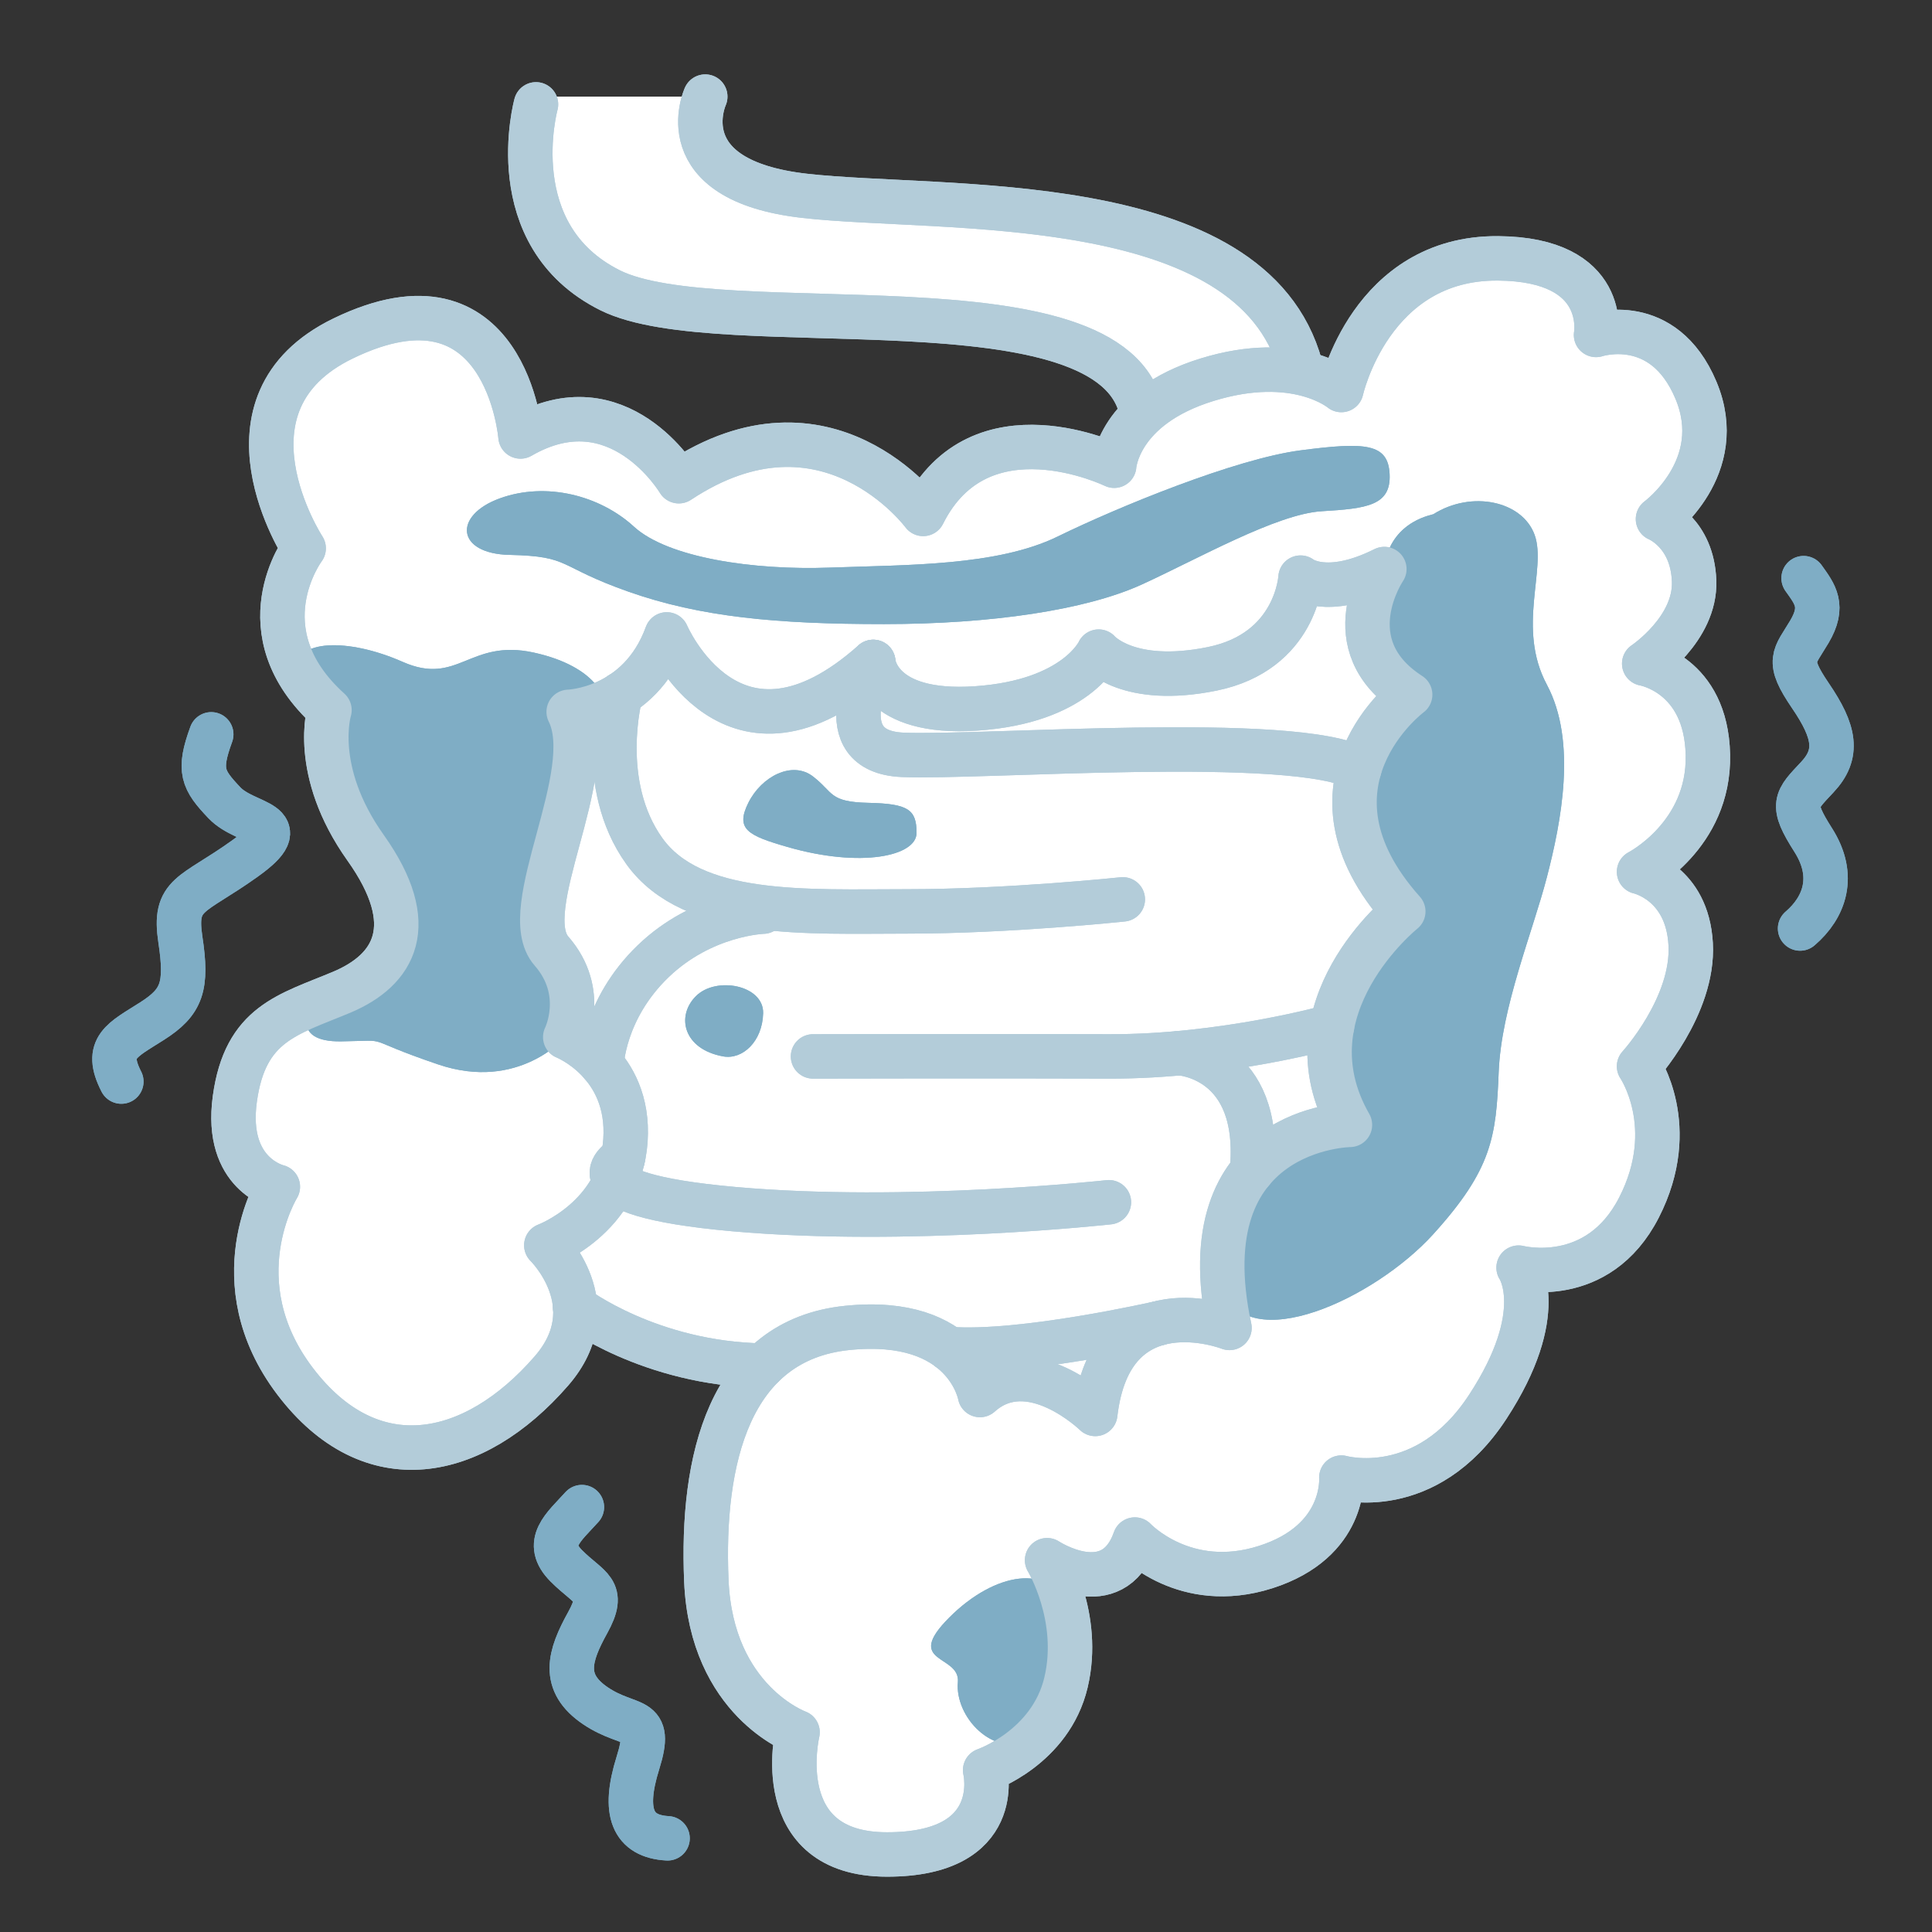
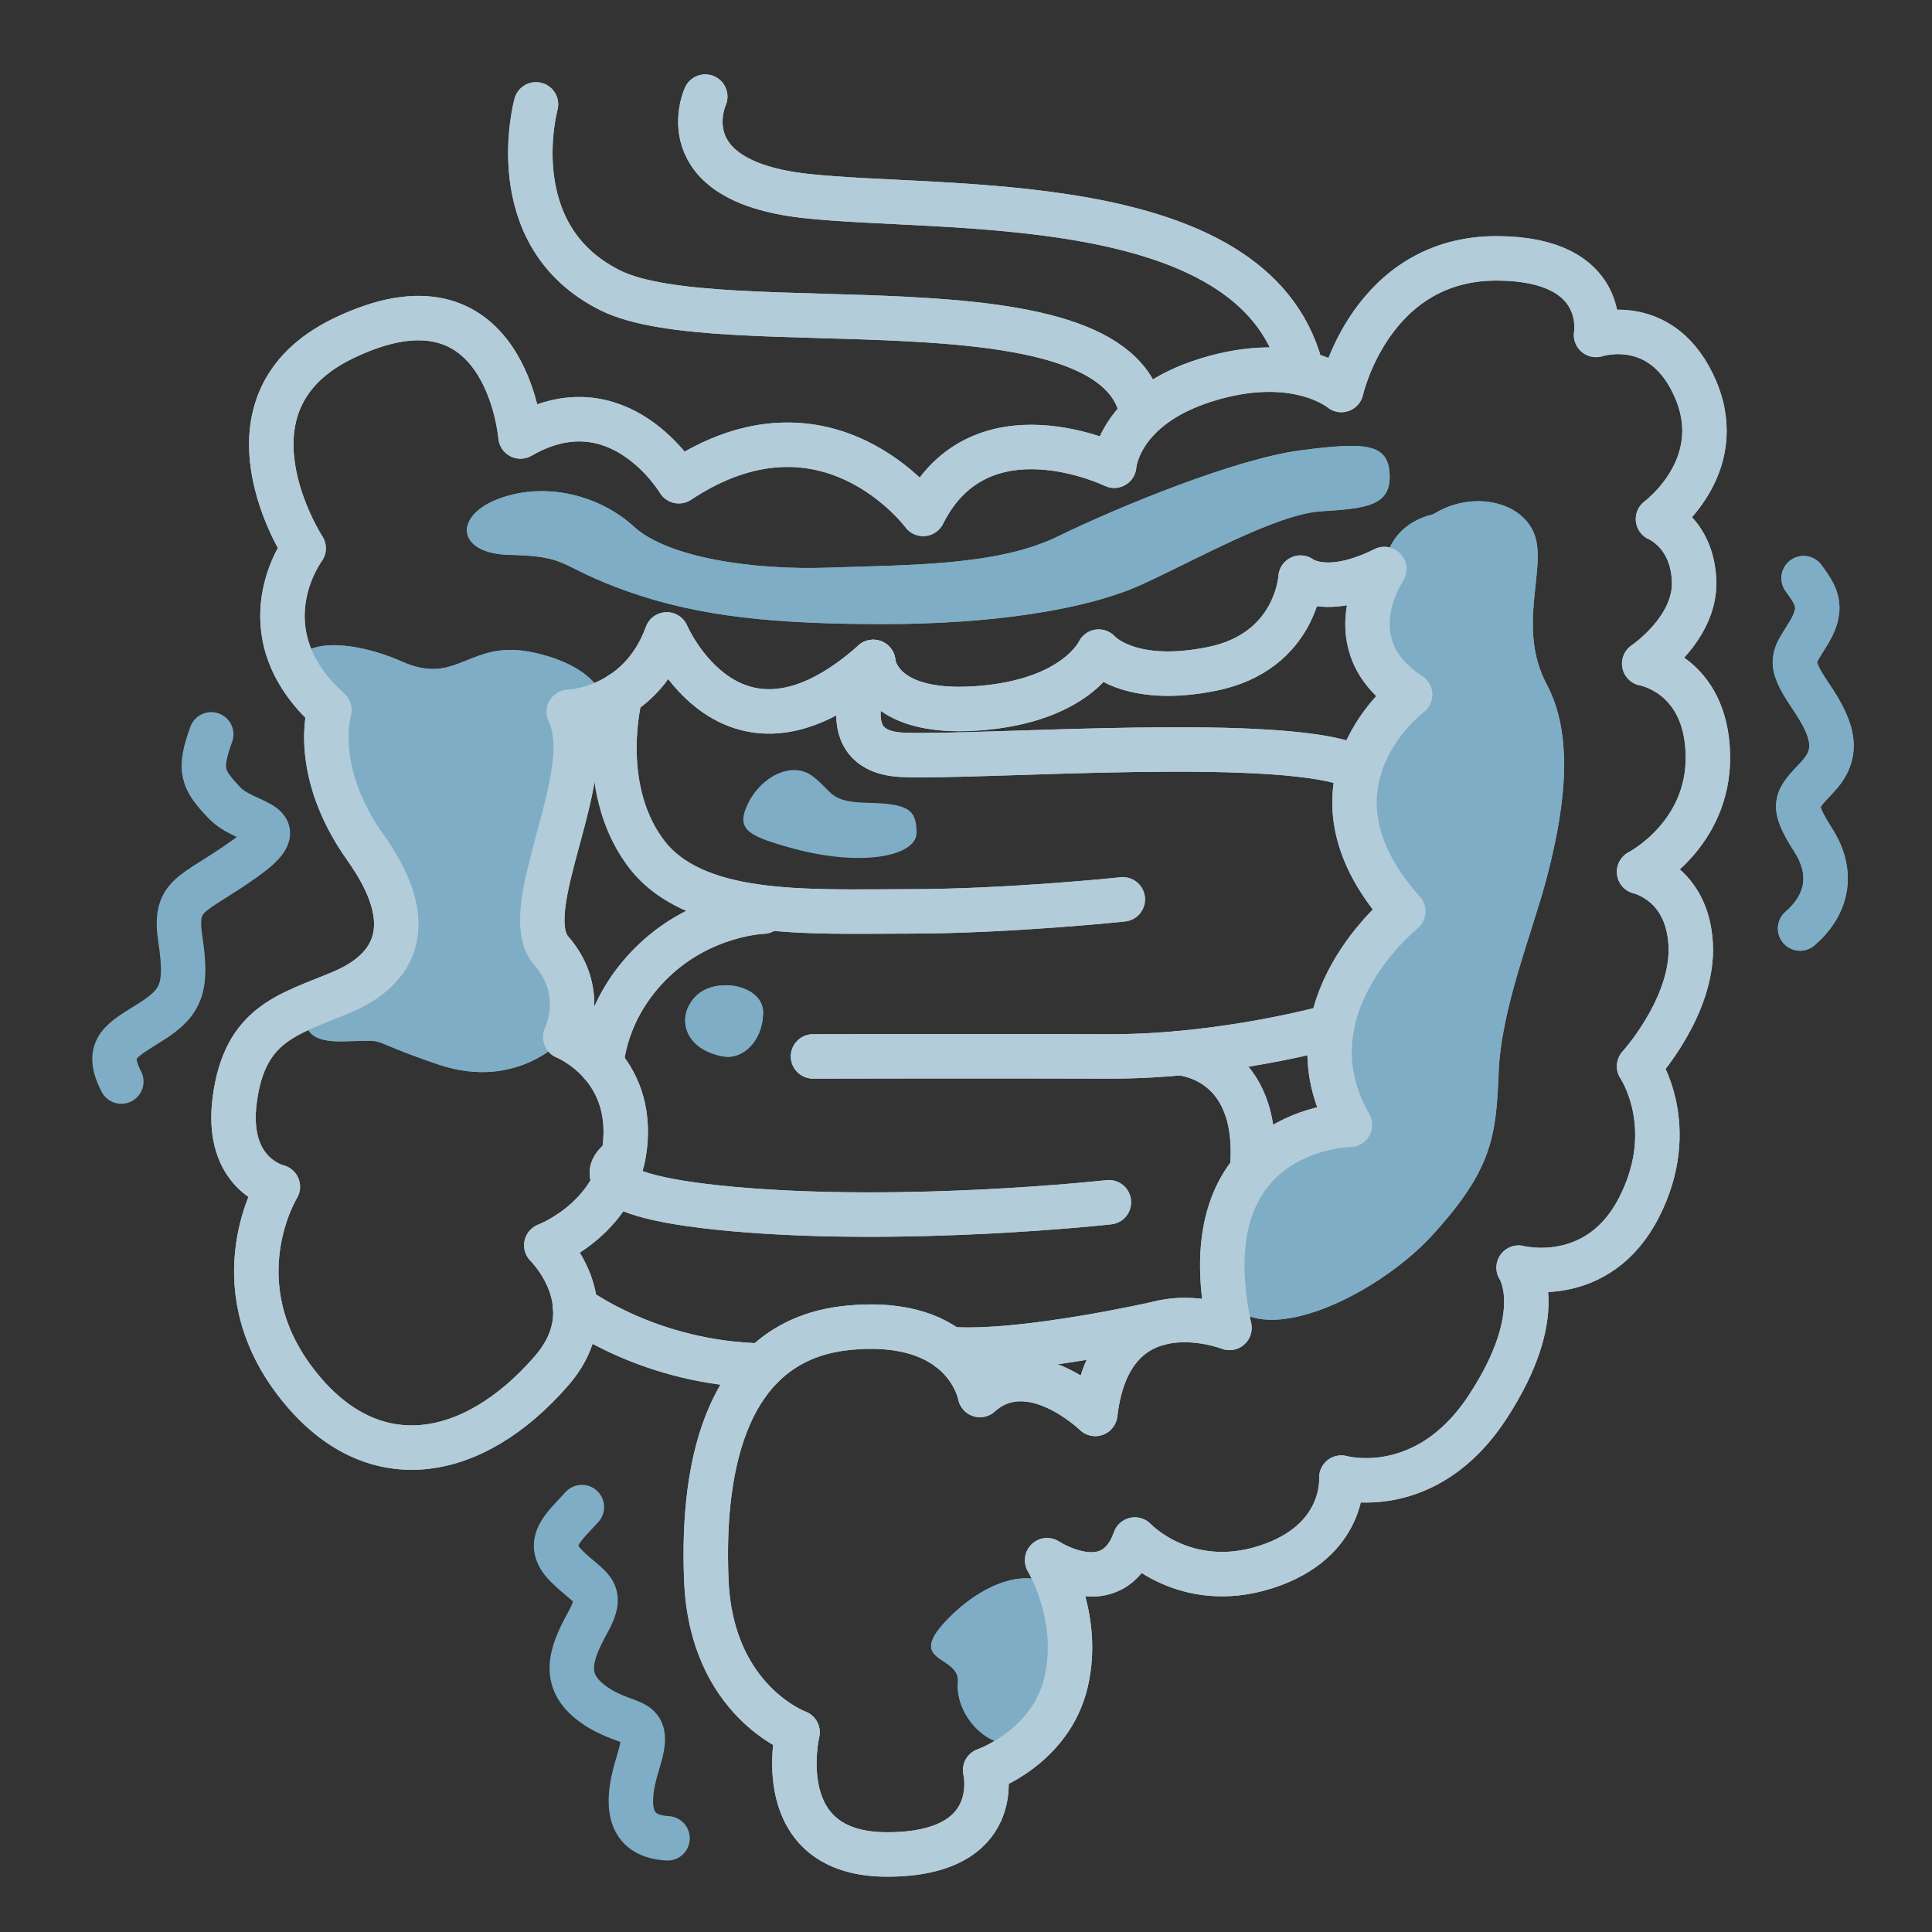
<svg xmlns="http://www.w3.org/2000/svg" id="a" viewBox="0 0 100 100">
  <rect x="0" y="0" width="100" height="100" fill="#333333" stroke="none" />
-   <path d="M67.947,19.542s-2.697-5.043-5.435-6.169-7.738-2.236-15.07-2.867c-7.332-.63-8.876-.283-9.959-1.767s-.979-3.739-.979-3.739h-8.761s-1.752,5.262,1.039,7.642,2.518,3.364,10.719,3.611,13.885.444,16.015,1.606,3.341,2.72,3.341,2.72l-1.46,3.06s-3.721-1.139-5.613-.329-4.21,2.631-4.21,2.631c0,0-4.613-3.076-6.777-2.859s-5.661,1.826-5.661,1.826c0,0-1.362-2.675-3.468-2.908s-4.726.593-4.726.593c0,0-.674-6.693-6.283-6.041s-7.065,4.847-6.588,7.082,1.648,4.749,1.648,4.749c0,0-1.107,2.722-.888,5.016s2.224,3.356,2.224,3.356c0,0,.739,5.186,1.87,7.126s2.296,4.629.525,6.056-6.098,2.931-7.122,6.047,1.54,5.237,1.54,5.237c0,0-3.247,11.474,4.175,12.81,7.422,1.336,11.753-2.859,11.723-4.172l-.03-1.312,8.738,2.136s-2.674,8.078-2.225,12.291,4.578,6.478,4.578,6.478c0,0,.02,6.908,5.085,6.535s5.14-3.882,5.14-3.882c0,0,4.67-2.831,4.462-5.525s-.068-4.887-.068-4.887l3.647-1.687s1.138,1.095,5.756.744,5.508-4.138,5.508-4.138c0,0,6.263-1.695,7.429-5.113s1.413-5.793,1.413-5.793c0,0,5.753-.282,6.105-4.296s0-6.9,0-6.9c0,0,3.285-2.874,2.202-5.642s-1.773-3.93-1.773-3.93c0,0,4.194-3.208,2.565-6.929-1.629-3.721-3.072-3.749-3.072-3.749,0,0,2.888-1.145,2.458-4.186s-1.377-3.638-1.377-3.638c0,0,3.577-3.602,1.092-7.003s-4.792-2.096-4.792-2.096c0,0-1.087-4.75-7.056-3.964s-5.728,5.591-5.728,5.591l-1.879.578Z" fill="#fff" />
+   <path d="M80.065,35.437c-1.574-2.939,0-5.982-.63-7.743-.63-1.761-3.254-2.332-5.249-1.077h0c-2.526.614-2.533,2.834-2.533,2.834-2.131,3.402,1.336,6.502,1.336,6.502-5.829,4.955-.356,11.223-.356,11.223-6.1,5-2.761,11.045-2.761,11.045-3.464-.504-6.583,4.008-6.59,6.729-.002.667.2,1.128.537,1.412-.33.222-.537.349-.537.349,1.27,3.566,7.861.527,10.904-2.831,3.043-3.358,3.254-5.038,3.386-8.387s1.758-7.251,2.493-10.084,1.574-7.032,0-9.97Z" fill="#7fadc5" />
+   <path d="M29.435,36.843s1.395-.269,1.702-.403-.173-1.933-3.51-2.663c-3.337-.73-3.911,1.748-6.779.483-2.868-1.265-5.605-1.147-5.488.411l1.695,2.083s-.253,2.518,1.343,5.732,2.987,5.306,1.831,6.699-4.108,2.81-4.108,2.81c0,0-1.216,1.953,1.548,1.906s.834-.226,5.006,1.193c4.172,1.419,6.584-1.416,6.584-1.416,0,0,1.38.172.266-2.538s-1.583-2.709-1.427-3.335,1.074-5.896,1.554-7.589-.215-3.372-.215-3.372Z" fill="#7fadc5" />
+   <path d="M37.43,54.679c-2.053-.371-2.451-2.078-1.408-3.12s3.514-.574,3.478.886-1.064,2.416-2.07,2.234Z" fill="#7fadc5" />
+   <path d="M49.58,87.07c.128-1.447-2.841-.939-.456-3.337s5.28-2.794,5.996-.589.306,6.091-1.731,6.964-3.966-1.265-3.81-3.038Z" fill="#7fadc5" />
+   <path d="M26.378,28.722c-2.779-.063-2.925-2.047-.512-2.925s5.191-.146,6.946,1.462,6.181,2.267,10.146,2.12c3.965-.146,8.644-.073,11.788-1.609s9.2-4.021,12.569-4.46,4.539-.366,4.612,1.243-1.17,1.769-3.509,1.908-6.438,2.479-9.324,3.795-7.785,2.047-13.342,2.047-9.505-.366-13.234-1.682c-3.729-1.316-2.925-1.828-6.142-1.901Z" fill="#7fadc5" />
+   <path d="M36.504,5s-1.982,4.324,5.135,5.135,23.154-.45,25.677,8.829" fill="none" stroke="#b3ccd9" stroke-linecap="round" stroke-miterlimit="10" stroke-width="2.3" />
+   <path d="M27.743,5.402s-1.87,6.769,3.83,9.62c5.7,2.85,26.097-.98,27.523,6.324" fill="none" stroke="#b3ccd9" stroke-linecap="round" stroke-miterlimit="10" stroke-width="2.3" />
+   <path d="M77.532,13.373c-6.591-.051-8.105,6.814-8.105,6.814,0,0-2.316-1.96-6.947-.534-4.632,1.425-4.81,4.453-4.81,4.453,0,0-6.947-3.385-9.887,2.494,0,0-4.988-6.769-12.648-1.692,0,0-3.117-5.255-8.194-2.316,0,0-.732-9.163-9.174-5.077-6.947,3.362-2.049,10.866-2.049,10.866,0,0-3.207,4.275,1.336,8.373,0,0-.98,3.117,1.87,7.126s1.514,6.324-1.247,7.482-4.988,1.603-5.522,5.522,2.227,4.543,2.227,4.543c0,0-3.028,4.899.891,10.065s9.238,4.11,13.271-.534c2.939-3.385-.267-6.502-.267-6.502,0,0,3.83-1.425,4.097-5.433s-3.117-5.344-3.117-5.344c0,0,1.158-2.316-.713-4.453s2.494-9.174.891-12.381c0,0,3.652-.089,5.077-4.008,0,0,3.385,7.927,10.688,1.425,0,0,.178,2.761,5.344,2.405s6.324-2.939,6.324-2.939c0,0,1.514,1.781,5.879.891s4.569-4.721,4.569-4.721c0,0,1.31,1.069,4.338-.445,0,0-2.672,3.919,1.336,6.502,0,0-6.235,4.632-.356,11.223,0,0-6.235,4.988-2.761,11.045,0,0-8.462.089-6.235,10.51,0,0-6.146-2.405-6.947,4.453,0,0-3.385-3.296-5.968-.98,0,0-.713-4.097-6.858-3.474s-7.571,6.858-7.304,13.093c.267,6.235,4.721,7.838,4.721,7.838,0,0-1.514,6.324,4.632,6.324s5.077-4.364,5.077-4.364c0,0,3.385-1.158,4.186-4.543s-.98-6.324-.98-6.324c0,0,3.385,2.227,4.543-1.069,0,0,2.583,2.761,6.769,1.425,4.186-1.336,3.919-4.632,3.919-4.632,0,0,4.364,1.247,7.571-3.652s1.603-7.215,1.603-7.215c0,0,4.097,1.069,6.235-3.117,2.138-4.186,0-7.304,0-7.304,0,0,2.85-3.117,2.672-6.324s-2.672-3.741-2.672-3.741c0,0,3.652-1.87,3.563-6.057s-3.296-4.721-3.296-4.721c0,0,2.672-1.781,2.583-4.275s-1.87-3.207-1.87-3.207c0,0,3.652-2.672,1.96-6.68s-5.166-2.85-5.166-2.85c0,0,.713-3.919-5.077-3.964Z" fill="none" stroke="#b3ccd9" stroke-linecap="round" stroke-linejoin="round" stroke-width="2.3" />
+   <path d="M45.2,34.26s-2.494,4.632,1.514,4.81,20.391-1.119,23.645.732" fill="none" stroke="#b3ccd9" stroke-linecap="round" stroke-linejoin="round" stroke-width="2.3" />
+   <path d="M32.122,35.924s-1.262,4.66,1.232,8.133c2.494,3.474,8.373,3.117,13.628,3.117s11.134-.623,11.134-.623" fill="none" stroke="#b3ccd9" stroke-linecap="round" stroke-linejoin="round" stroke-width="2.3" />
+   <path d="M39.5,47.186s-3.117.084-5.7,2.575c-2.583,2.491-2.662,5.333-2.662,5.333" fill="none" stroke="#b3ccd9" stroke-linecap="round" stroke-linejoin="round" stroke-width="2.3" />
+   <path d="M68.948,53.122s-5.59,1.58-11.552,1.558-15.314,0-15.314,0" fill="none" stroke="#b3ccd9" stroke-linecap="round" stroke-linejoin="round" stroke-width="2.3" />
+   <path d="M61.049,54.51s4.297.217,3.754,6.105" fill="none" stroke="#b3ccd9" stroke-linecap="round" stroke-linejoin="round" stroke-width="2.3" />
+   <path d="M32.239,59.953s-3.249,1.83,5.747,2.631c8.996.802,19.411-.356,19.411-.356" fill="none" stroke="#b3ccd9" stroke-linecap="round" stroke-linejoin="round" stroke-width="2.3" />
+   <path d="M59.974,68.491s-7.104,1.623-10.85,1.332" fill="none" stroke="#b3ccd9" stroke-linecap="round" stroke-linejoin="round" stroke-width="2.3" />
+   <path d="M29.766,67.652s3.855,2.934,9.734,3.03" fill="none" stroke="#b3ccd9" stroke-linecap="round" stroke-linejoin="round" stroke-width="2.3" />
+   <path d="M93.354,29.925c.602.843,1.084,1.446.301,2.771s-1.219,1.446.053,3.314,1.485,3.012.354,4.217-1.4,1.386-.211,3.253.586,3.494-.679,4.579" fill="none" stroke="#7fadc5" stroke-linecap="round" stroke-linejoin="round" stroke-width="2.3" />
+   <path d="M10.934,38.009c-.684,1.87-.456,2.348.684,3.546s3.786.932,1.049,2.89-3.695,1.776-3.33,4.193.091,3.222-1.46,4.211-2.509,1.354-1.597,3.133" fill="none" stroke="#7fadc5" stroke-linecap="round" stroke-linejoin="round" stroke-width="2.3" />
  <path d="M80.065,35.437c-1.574-2.939,0-5.982-.63-7.743-.63-1.761-3.254-2.332-5.249-1.077h0c-2.526.614-2.533,2.834-2.533,2.834-2.131,3.402,1.336,6.502,1.336,6.502-5.829,4.955-.356,11.223-.356,11.223-6.1,5-2.761,11.045-2.761,11.045-3.464-.504-6.583,4.008-6.59,6.729-.002.667.2,1.128.537,1.412-.33.222-.537.349-.537.349,1.27,3.566,7.861.527,10.904-2.831,3.043-3.358,3.254-5.038,3.386-8.387s1.758-7.251,2.493-10.084,1.574-7.032,0-9.97Z" fill="#7fadc5" />
  <path d="M29.435,36.843s1.395-.269,1.702-.403-.173-1.933-3.51-2.663c-3.337-.73-3.911,1.748-6.779.483-2.868-1.265-5.605-1.147-5.488.411l1.695,2.083s-.253,2.518,1.343,5.732,2.987,5.306,1.831,6.699-4.108,2.81-4.108,2.81c0,0-1.216,1.953,1.548,1.906s.834-.226,5.006,1.193c4.172,1.419,6.584-1.416,6.584-1.416,0,0,1.38.172.266-2.538s-1.583-2.709-1.427-3.335,1.074-5.896,1.554-7.589-.215-3.372-.215-3.372Z" fill="#7fadc5" />
  <path d="M40.767,43.841c-2.064-.594-2.712-.923-2.034-2.286s2.266-2.198,3.349-1.364.811,1.319,2.876,1.364,2.483.357,2.483,1.556-2.868,1.825-6.675.73Z" fill="#7fadc5" />
  <path d="M37.43,54.679c-2.053-.371-2.451-2.078-1.408-3.12s3.514-.574,3.478.886-1.064,2.416-2.07,2.234Z" fill="#7fadc5" />
  <path d="M49.58,87.07c.128-1.447-2.841-.939-.456-3.337s5.28-2.794,5.996-.589.306,6.091-1.731,6.964-3.966-1.265-3.81-3.038Z" fill="#7fadc5" />
  <path d="M26.378,28.722c-2.779-.063-2.925-2.047-.512-2.925s5.191-.146,6.946,1.462,6.181,2.267,10.146,2.12c3.965-.146,8.644-.073,11.788-1.609s9.2-4.021,12.569-4.46,4.539-.366,4.612,1.243-1.17,1.769-3.509,1.908-6.438,2.479-9.324,3.795-7.785,2.047-13.342,2.047-9.505-.366-13.234-1.682c-3.729-1.316-2.925-1.828-6.142-1.901Z" fill="#7fadc5" />
  <path d="M36.504,5s-1.982,4.324,5.135,5.135,23.154-.45,25.677,8.829" fill="none" stroke="#b3ccd9" stroke-linecap="round" stroke-miterlimit="10" stroke-width="2.3" />
  <path d="M27.743,5.402s-1.87,6.769,3.83,9.62c5.7,2.85,26.097-.98,27.523,6.324" fill="none" stroke="#b3ccd9" stroke-linecap="round" stroke-miterlimit="10" stroke-width="2.3" />
  <path d="M77.532,13.373c-6.591-.051-8.105,6.814-8.105,6.814,0,0-2.316-1.96-6.947-.534-4.632,1.425-4.81,4.453-4.81,4.453,0,0-6.947-3.385-9.887,2.494,0,0-4.988-6.769-12.648-1.692,0,0-3.117-5.255-8.194-2.316,0,0-.732-9.163-9.174-5.077-6.947,3.362-2.049,10.866-2.049,10.866,0,0-3.207,4.275,1.336,8.373,0,0-.98,3.117,1.87,7.126s1.514,6.324-1.247,7.482-4.988,1.603-5.522,5.522,2.227,4.543,2.227,4.543c0,0-3.028,4.899.891,10.065s9.238,4.11,13.271-.534c2.939-3.385-.267-6.502-.267-6.502,0,0,3.83-1.425,4.097-5.433s-3.117-5.344-3.117-5.344c0,0,1.158-2.316-.713-4.453s2.494-9.174.891-12.381c0,0,3.652-.089,5.077-4.008,0,0,3.385,7.927,10.688,1.425,0,0,.178,2.761,5.344,2.405s6.324-2.939,6.324-2.939c0,0,1.514,1.781,5.879.891s4.569-4.721,4.569-4.721c0,0,1.31,1.069,4.338-.445,0,0-2.672,3.919,1.336,6.502,0,0-6.235,4.632-.356,11.223,0,0-6.235,4.988-2.761,11.045,0,0-8.462.089-6.235,10.51,0,0-6.146-2.405-6.947,4.453,0,0-3.385-3.296-5.968-.98,0,0-.713-4.097-6.858-3.474s-7.571,6.858-7.304,13.093c.267,6.235,4.721,7.838,4.721,7.838,0,0-1.514,6.324,4.632,6.324s5.077-4.364,5.077-4.364c0,0,3.385-1.158,4.186-4.543s-.98-6.324-.98-6.324c0,0,3.385,2.227,4.543-1.069,0,0,2.583,2.761,6.769,1.425,4.186-1.336,3.919-4.632,3.919-4.632,0,0,4.364,1.247,7.571-3.652s1.603-7.215,1.603-7.215c0,0,4.097,1.069,6.235-3.117,2.138-4.186,0-7.304,0-7.304,0,0,2.85-3.117,2.672-6.324s-2.672-3.741-2.672-3.741c0,0,3.652-1.87,3.563-6.057s-3.296-4.721-3.296-4.721c0,0,2.672-1.781,2.583-4.275s-1.87-3.207-1.87-3.207c0,0,3.652-2.672,1.96-6.68s-5.166-2.85-5.166-2.85c0,0,.713-3.919-5.077-3.964Z" fill="none" stroke="#b3ccd9" stroke-linecap="round" stroke-linejoin="round" stroke-width="2.3" />
  <path d="M45.2,34.26s-2.494,4.632,1.514,4.81,20.391-1.119,23.645.732" fill="none" stroke="#b3ccd9" stroke-linecap="round" stroke-linejoin="round" stroke-width="2.3" />
  <path d="M32.122,35.924s-1.262,4.66,1.232,8.133c2.494,3.474,8.373,3.117,13.628,3.117s11.134-.623,11.134-.623" fill="none" stroke="#b3ccd9" stroke-linecap="round" stroke-linejoin="round" stroke-width="2.3" />
  <path d="M39.5,47.186s-3.117.084-5.7,2.575c-2.583,2.491-2.662,5.333-2.662,5.333" fill="none" stroke="#b3ccd9" stroke-linecap="round" stroke-linejoin="round" stroke-width="2.3" />
  <path d="M68.948,53.122s-5.59,1.58-11.552,1.558-15.314,0-15.314,0" fill="none" stroke="#b3ccd9" stroke-linecap="round" stroke-linejoin="round" stroke-width="2.3" />
  <path d="M61.049,54.51s4.297.217,3.754,6.105" fill="none" stroke="#b3ccd9" stroke-linecap="round" stroke-linejoin="round" stroke-width="2.3" />
  <path d="M32.239,59.953s-3.249,1.83,5.747,2.631c8.996.802,19.411-.356,19.411-.356" fill="none" stroke="#b3ccd9" stroke-linecap="round" stroke-linejoin="round" stroke-width="2.3" />
  <path d="M59.974,68.491s-7.104,1.623-10.85,1.332" fill="none" stroke="#b3ccd9" stroke-linecap="round" stroke-linejoin="round" stroke-width="2.3" />
  <path d="M29.766,67.652s3.855,2.934,9.734,3.03" fill="none" stroke="#b3ccd9" stroke-linecap="round" stroke-linejoin="round" stroke-width="2.3" />
  <path d="M93.354,29.925c.602.843,1.084,1.446.301,2.771s-1.219,1.446.053,3.314,1.485,3.012.354,4.217-1.4,1.386-.211,3.253.586,3.494-.679,4.579" fill="none" stroke="#7fadc5" stroke-linecap="round" stroke-linejoin="round" stroke-width="2.3" />
-   <path d="M10.934,38.009c-.684,1.87-.456,2.348.684,3.546s3.786.932,1.049,2.89-3.695,1.776-3.33,4.193.091,3.222-1.46,4.211-2.509,1.354-1.597,3.133" fill="none" stroke="#7fadc5" stroke-linecap="round" stroke-linejoin="round" stroke-width="2.3" />
-   <path d="M30.119,78.007c-.95,1.05-1.999,1.849-.8,3.049s2.049,1.214,1.1,2.931-1.383,3.102.408,4.309,2.991.407,2.191,2.956-.278,3.799,1.535,3.899" fill="none" stroke="#7fadc5" stroke-linecap="round" stroke-linejoin="round" stroke-width="2.3" />
-   <path d="M80.065,35.437c-1.574-2.939,0-5.982-.63-7.743-.63-1.761-3.254-2.332-5.249-1.077h0c-2.526.614-2.533,2.834-2.533,2.834-2.131,3.402,1.336,6.502,1.336,6.502-5.829,4.955-.356,11.223-.356,11.223-6.1,5-2.761,11.045-2.761,11.045-3.464-.504-6.583,4.008-6.59,6.729-.002.667.2,1.128.537,1.412-.33.222-.537.349-.537.349,1.27,3.566,7.861.527,10.904-2.831,3.043-3.358,3.254-5.038,3.386-8.387s1.758-7.251,2.493-10.084,1.574-7.032,0-9.97Z" fill="#7fadc5" />
-   <path d="M29.435,36.843s1.395-.269,1.702-.403-.173-1.933-3.51-2.663c-3.337-.73-3.911,1.748-6.779.483-2.868-1.265-5.605-1.147-5.488.411l1.695,2.083s-.253,2.518,1.343,5.732,2.987,5.306,1.831,6.699-4.108,2.81-4.108,2.81c0,0-1.216,1.953,1.548,1.906s.834-.226,5.006,1.193c4.172,1.419,6.584-1.416,6.584-1.416,0,0,1.38.172.266-2.538s-1.583-2.709-1.427-3.335,1.074-5.896,1.554-7.589-.215-3.372-.215-3.372Z" fill="#7fadc5" />
-   <path d="M40.767,43.841c-2.064-.594-2.712-.923-2.034-2.286s2.266-2.198,3.349-1.364.811,1.319,2.876,1.364,2.483.357,2.483,1.556-2.868,1.825-6.675.73Z" fill="#7fadc5" />
-   <path d="M37.43,54.679c-2.053-.371-2.451-2.078-1.408-3.12s3.514-.574,3.478.886-1.064,2.416-2.07,2.234Z" fill="#7fadc5" />
-   <path d="M49.58,87.07c.128-1.447-2.841-.939-.456-3.337s5.28-2.794,5.996-.589.306,6.091-1.731,6.964-3.966-1.265-3.81-3.038Z" fill="#7fadc5" />
-   <path d="M26.378,28.722c-2.779-.063-2.925-2.047-.512-2.925s5.191-.146,6.946,1.462,6.181,2.267,10.146,2.12c3.965-.146,8.644-.073,11.788-1.609s9.2-4.021,12.569-4.46,4.539-.366,4.612,1.243-1.17,1.769-3.509,1.908-6.438,2.479-9.324,3.795-7.785,2.047-13.342,2.047-9.505-.366-13.234-1.682c-3.729-1.316-2.925-1.828-6.142-1.901Z" fill="#7fadc5" />
-   <path d="M36.504,5s-1.982,4.324,5.135,5.135,23.154-.45,25.677,8.829" fill="none" stroke="#b3ccd9" stroke-linecap="round" stroke-miterlimit="10" stroke-width="2.3" />
-   <path d="M27.743,5.402s-1.87,6.769,3.83,9.62c5.7,2.85,26.097-.98,27.523,6.324" fill="none" stroke="#b3ccd9" stroke-linecap="round" stroke-miterlimit="10" stroke-width="2.3" />
-   <path d="M77.532,13.373c-6.591-.051-8.105,6.814-8.105,6.814,0,0-2.316-1.96-6.947-.534-4.632,1.425-4.81,4.453-4.81,4.453,0,0-6.947-3.385-9.887,2.494,0,0-4.988-6.769-12.648-1.692,0,0-3.117-5.255-8.194-2.316,0,0-.732-9.163-9.174-5.077-6.947,3.362-2.049,10.866-2.049,10.866,0,0-3.207,4.275,1.336,8.373,0,0-.98,3.117,1.87,7.126s1.514,6.324-1.247,7.482-4.988,1.603-5.522,5.522,2.227,4.543,2.227,4.543c0,0-3.028,4.899.891,10.065s9.238,4.11,13.271-.534c2.939-3.385-.267-6.502-.267-6.502,0,0,3.83-1.425,4.097-5.433s-3.117-5.344-3.117-5.344c0,0,1.158-2.316-.713-4.453s2.494-9.174.891-12.381c0,0,3.652-.089,5.077-4.008,0,0,3.385,7.927,10.688,1.425,0,0,.178,2.761,5.344,2.405s6.324-2.939,6.324-2.939c0,0,1.514,1.781,5.879.891s4.569-4.721,4.569-4.721c0,0,1.31,1.069,4.338-.445,0,0-2.672,3.919,1.336,6.502,0,0-6.235,4.632-.356,11.223,0,0-6.235,4.988-2.761,11.045,0,0-8.462.089-6.235,10.51,0,0-6.146-2.405-6.947,4.453,0,0-3.385-3.296-5.968-.98,0,0-.713-4.097-6.858-3.474s-7.571,6.858-7.304,13.093c.267,6.235,4.721,7.838,4.721,7.838,0,0-1.514,6.324,4.632,6.324s5.077-4.364,5.077-4.364c0,0,3.385-1.158,4.186-4.543s-.98-6.324-.98-6.324c0,0,3.385,2.227,4.543-1.069,0,0,2.583,2.761,6.769,1.425,4.186-1.336,3.919-4.632,3.919-4.632,0,0,4.364,1.247,7.571-3.652s1.603-7.215,1.603-7.215c0,0,4.097,1.069,6.235-3.117,2.138-4.186,0-7.304,0-7.304,0,0,2.85-3.117,2.672-6.324s-2.672-3.741-2.672-3.741c0,0,3.652-1.87,3.563-6.057s-3.296-4.721-3.296-4.721c0,0,2.672-1.781,2.583-4.275s-1.87-3.207-1.87-3.207c0,0,3.652-2.672,1.96-6.68s-5.166-2.85-5.166-2.85c0,0,.713-3.919-5.077-3.964Z" fill="none" stroke="#b3ccd9" stroke-linecap="round" stroke-linejoin="round" stroke-width="2.3" />
-   <path d="M45.2,34.26s-2.494,4.632,1.514,4.81,20.391-1.119,23.645.732" fill="none" stroke="#b3ccd9" stroke-linecap="round" stroke-linejoin="round" stroke-width="2.3" />
-   <path d="M32.122,35.924s-1.262,4.66,1.232,8.133c2.494,3.474,8.373,3.117,13.628,3.117s11.134-.623,11.134-.623" fill="none" stroke="#b3ccd9" stroke-linecap="round" stroke-linejoin="round" stroke-width="2.3" />
-   <path d="M39.5,47.186s-3.117.084-5.7,2.575c-2.583,2.491-2.662,5.333-2.662,5.333" fill="none" stroke="#b3ccd9" stroke-linecap="round" stroke-linejoin="round" stroke-width="2.3" />
-   <path d="M68.948,53.122s-5.59,1.58-11.552,1.558-15.314,0-15.314,0" fill="none" stroke="#b3ccd9" stroke-linecap="round" stroke-linejoin="round" stroke-width="2.3" />
-   <path d="M61.049,54.51s4.297.217,3.754,6.105" fill="none" stroke="#b3ccd9" stroke-linecap="round" stroke-linejoin="round" stroke-width="2.3" />
-   <path d="M32.239,59.953s-3.249,1.83,5.747,2.631c8.996.802,19.411-.356,19.411-.356" fill="none" stroke="#b3ccd9" stroke-linecap="round" stroke-linejoin="round" stroke-width="2.3" />
-   <path d="M59.974,68.491s-7.104,1.623-10.85,1.332" fill="none" stroke="#b3ccd9" stroke-linecap="round" stroke-linejoin="round" stroke-width="2.3" />
-   <path d="M29.766,67.652s3.855,2.934,9.734,3.03" fill="none" stroke="#b3ccd9" stroke-linecap="round" stroke-linejoin="round" stroke-width="2.3" />
-   <path d="M93.354,29.925c.602.843,1.084,1.446.301,2.771s-1.219,1.446.053,3.314,1.485,3.012.354,4.217-1.4,1.386-.211,3.253.586,3.494-.679,4.579" fill="none" stroke="#7fadc5" stroke-linecap="round" stroke-linejoin="round" stroke-width="2.3" />
-   <path d="M10.934,38.009c-.684,1.87-.456,2.348.684,3.546s3.786.932,1.049,2.89-3.695,1.776-3.33,4.193.091,3.222-1.46,4.211-2.509,1.354-1.597,3.133" fill="none" stroke="#7fadc5" stroke-linecap="round" stroke-linejoin="round" stroke-width="2.3" />
  <path d="M30.119,78.007c-.95,1.05-1.999,1.849-.8,3.049s2.049,1.214,1.1,2.931-1.383,3.102.408,4.309,2.991.407,2.191,2.956-.278,3.799,1.535,3.899" fill="none" stroke="#7fadc5" stroke-linecap="round" stroke-linejoin="round" stroke-width="2.3" />
</svg>